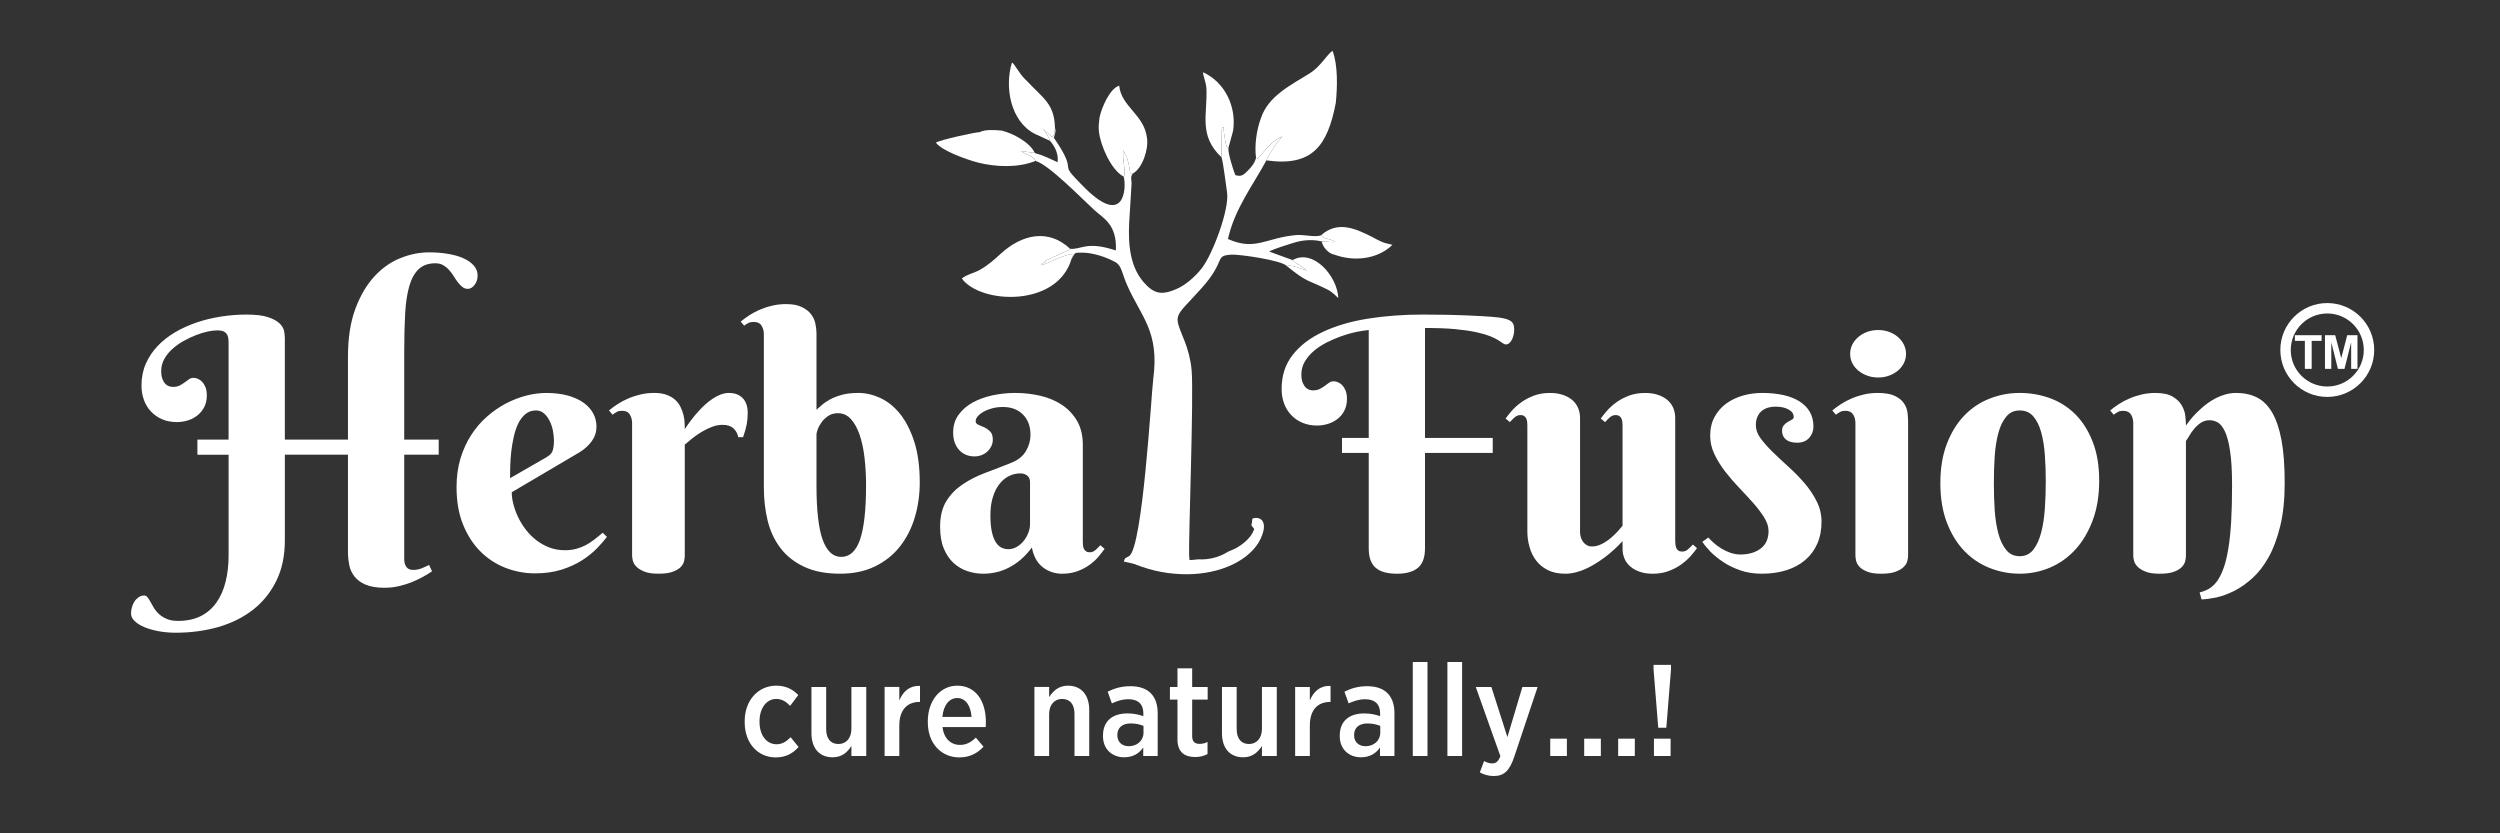
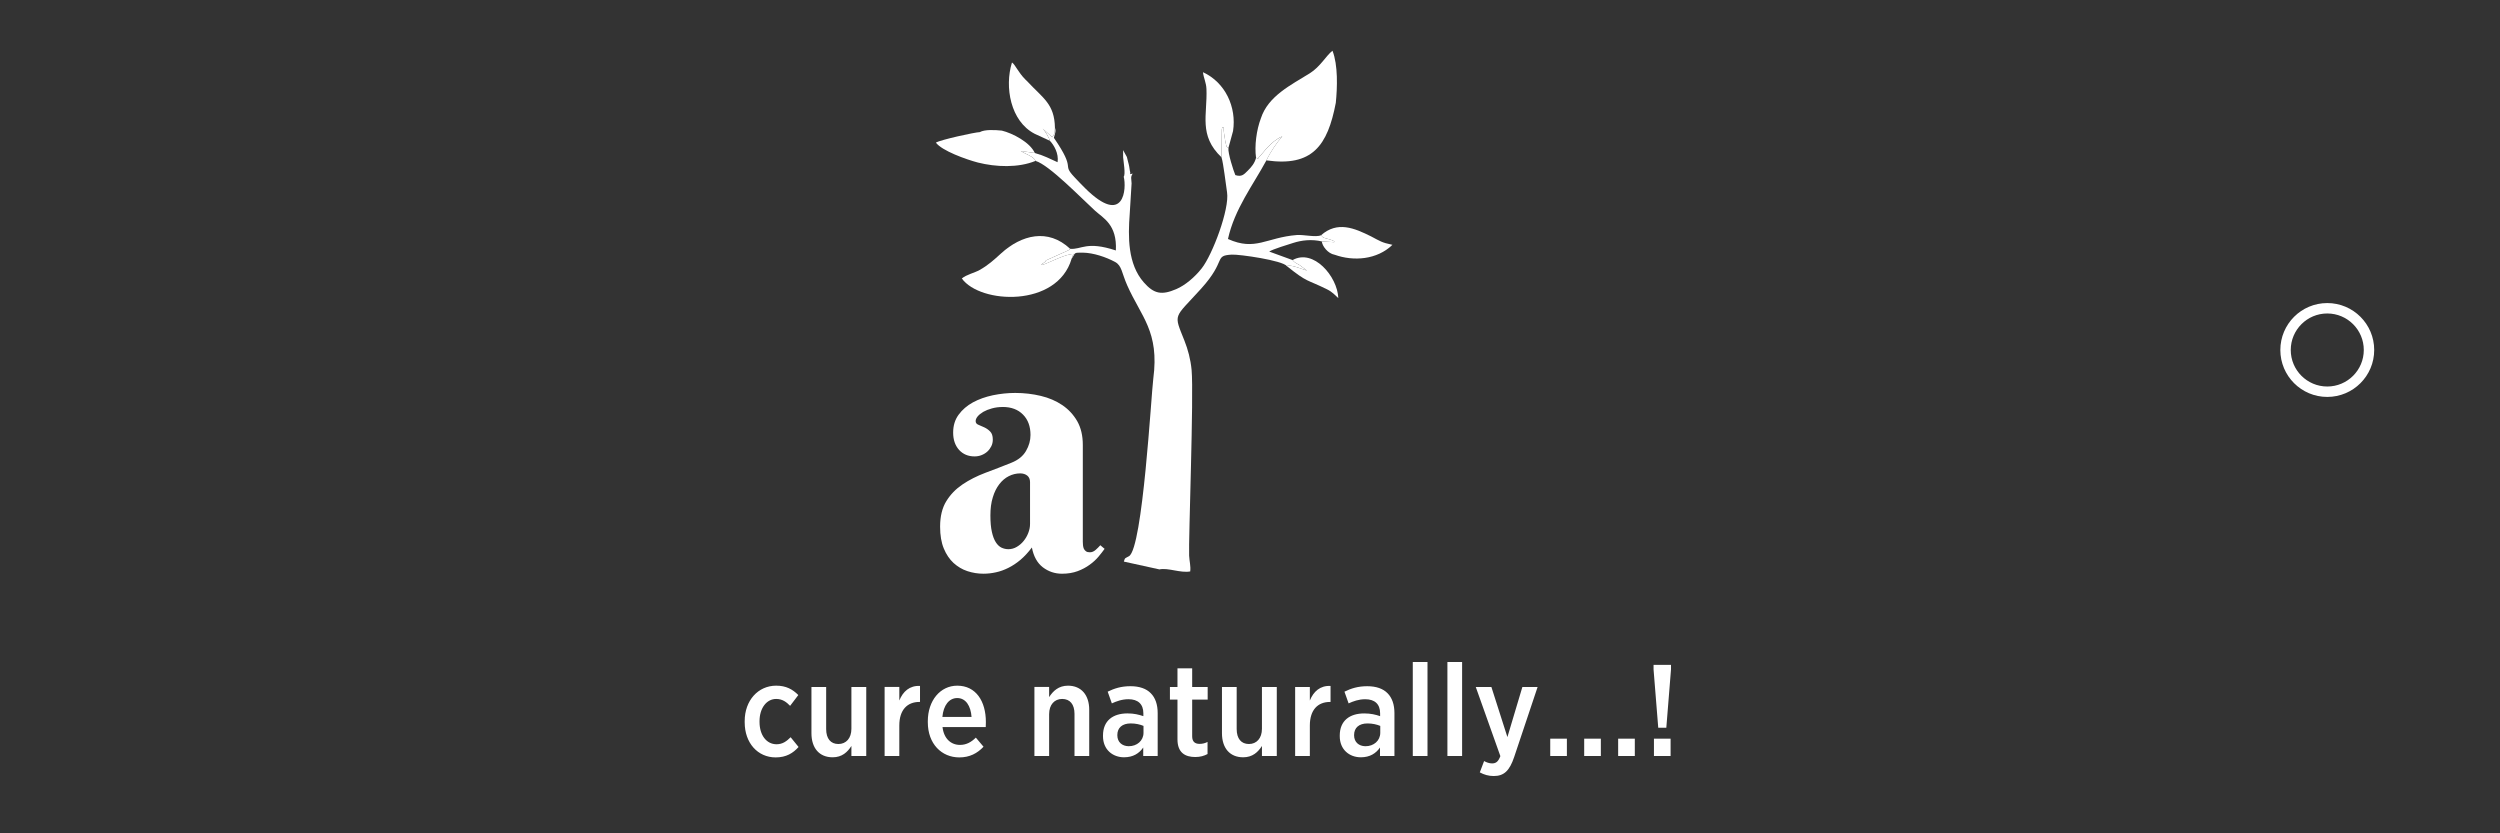
<svg xmlns="http://www.w3.org/2000/svg" width="192" height="64" viewBox="0 0 192 64" fill="none">
  <rect x="0" y="0" width="192" height="64" fill="#333333" stroke="none" />
  <path d="M59.571 58.169C60.381 58.169 60.911 57.839 61.33 57.368L60.721 56.619C60.411 56.929 60.101 57.159 59.641 57.159C58.871 57.159 58.331 56.469 58.331 55.439V55.389C58.331 54.389 58.871 53.679 59.611 53.679C60.091 53.679 60.401 53.919 60.681 54.209L61.311 53.379C60.871 52.939 60.371 52.659 59.611 52.659C58.221 52.659 57.192 53.799 57.192 55.379V55.479C57.192 57.059 58.192 58.169 59.572 58.169H59.571ZM67.937 58.059H69.067V55.719C69.067 54.509 69.687 53.909 70.607 53.909H70.657V52.679C69.857 52.639 69.347 53.109 69.068 53.799V52.759H67.938V58.059H67.937ZM73.676 58.169C74.466 58.169 75.055 57.859 75.535 57.349L74.945 56.649C74.595 56.989 74.225 57.209 73.726 57.209C73.036 57.209 72.486 56.729 72.386 55.839H75.705C75.715 55.679 75.715 55.519 75.715 55.449C75.715 53.859 74.955 52.66 73.516 52.66C72.216 52.66 71.256 53.8 71.256 55.389V55.469C71.256 57.129 72.316 58.169 73.676 58.169ZM72.375 55.059C72.456 54.159 72.896 53.61 73.516 53.61C74.176 53.61 74.555 54.22 74.615 55.059H72.375ZM79.443 58.059H80.573V54.849C80.573 54.119 80.983 53.679 81.573 53.679C82.173 53.679 82.522 54.089 82.522 54.829V58.059H83.652V54.509C83.652 53.38 83.043 52.66 82.022 52.66C81.302 52.66 80.873 53.07 80.573 53.539V52.759H79.443V58.059ZM86.331 58.159C87.02 58.159 87.49 57.859 87.8 57.409V58.059H88.91V54.769C88.91 54.109 88.73 53.589 88.38 53.24C88.04 52.889 87.51 52.7 86.82 52.7C86.11 52.7 85.58 52.87 85.07 53.12L85.39 54.02C85.74 53.86 86.16 53.7 86.669 53.7C87.39 53.7 87.81 54.07 87.81 54.78V55C87.45 54.88 87.089 54.79 86.59 54.79C85.47 54.79 84.71 55.35 84.71 56.49V56.54C84.71 57.57 85.45 58.16 86.33 58.16L86.331 58.159ZM86.671 57.309C86.181 57.3 85.811 56.999 85.811 56.469V56.449C85.811 55.889 86.191 55.559 86.841 55.559C87.221 55.559 87.561 55.639 87.821 55.749V56.279C87.821 56.88 87.321 57.319 86.671 57.309ZM91.799 58.139C92.179 58.139 92.479 58.05 92.739 57.91V56.98C92.549 57.08 92.349 57.13 92.129 57.13C91.769 57.13 91.559 56.96 91.559 56.55V53.73H92.749V52.76H91.559V51.33H90.43V52.76H89.85V53.73H90.43V56.78C90.43 57.81 91.02 58.139 91.8 58.139H91.799ZM95.477 58.16C96.197 58.16 96.617 57.76 96.917 57.29V58.06H98.057V52.761H96.917V55.97C96.917 56.7 96.507 57.14 95.917 57.14C95.327 57.14 94.977 56.73 94.977 55.99V52.761H93.847V56.31C93.847 57.45 94.447 58.16 95.477 58.16ZM99.466 58.059H100.596V55.72C100.596 54.51 101.215 53.91 102.136 53.91H102.186V52.68C101.385 52.64 100.876 53.11 100.596 53.8V52.76H99.467V58.059H99.466ZM108.502 58.059H109.632V50.84H108.502V58.059ZM111.161 58.059H112.29V50.84H111.161V58.059ZM115.769 56.61L114.539 52.761H113.339L115.228 58.07C115.068 58.499 114.888 58.63 114.588 58.63C114.379 58.63 114.158 58.55 113.979 58.449L113.649 59.319C113.979 59.499 114.328 59.599 114.718 59.599C115.498 59.599 115.928 59.209 116.288 58.139L118.088 52.761H116.918L115.768 56.61H115.769ZM63.949 58.16C64.669 58.16 65.089 57.76 65.388 57.29V58.06H66.528V52.761H65.388V55.97C65.388 56.7 64.979 57.14 64.388 57.14C63.798 57.14 63.449 56.73 63.449 55.99V52.761H62.319V56.31C62.319 57.45 62.919 58.16 63.949 58.16ZM104.514 58.16C105.204 58.16 105.674 57.859 105.984 57.41V58.059H107.093V54.77C107.093 54.11 106.913 53.59 106.563 53.24C106.223 52.89 105.693 52.701 105.003 52.701C104.293 52.701 103.763 52.87 103.254 53.121L103.573 54.02C103.923 53.86 104.343 53.701 104.853 53.701C105.573 53.701 105.993 54.071 105.993 54.78V55C105.633 54.88 105.273 54.791 104.773 54.791C103.653 54.791 102.893 55.351 102.893 56.491V56.541C102.893 57.571 103.633 58.16 104.513 58.16L104.514 58.16ZM104.854 57.31C104.364 57.3 103.994 57 103.994 56.47V56.45C103.994 55.89 104.374 55.56 105.024 55.56C105.404 55.56 105.744 55.64 106.004 55.75V56.28C106.004 56.88 105.504 57.32 104.854 57.31ZM119.058 58.06H120.337V56.73H119.058V58.06ZM121.666 58.06H122.945V56.73H121.666V58.06ZM124.274 58.06H125.554V56.73H124.274V58.06ZM127.353 55.89H127.973L128.333 51.411V51.062H126.993V51.411L127.353 55.89ZM127.023 58.06H128.302V56.73H127.023V58.06Z" fill="white" />
-   <path d="M114.641 34.786H109.439V42.124C109.439 42.802 109.263 43.292 108.909 43.599C108.549 43.908 108.009 44.062 107.281 44.062C106.544 44.062 106 43.908 105.645 43.599C105.294 43.292 105.119 42.803 105.119 42.124V34.786H103.065V33.631H105.119V25.346C104.84 25.372 104.517 25.422 104.153 25.494C103.789 25.57 103.416 25.678 103.033 25.813C102.651 25.948 102.278 26.11 101.905 26.294C101.537 26.479 101.208 26.694 100.921 26.937C100.628 27.184 100.394 27.459 100.215 27.76C100.035 28.066 99.945 28.39 99.945 28.744C99.945 29.023 99.981 29.248 100.057 29.415C100.129 29.581 100.214 29.707 100.313 29.792C100.407 29.873 100.506 29.927 100.609 29.95C100.708 29.972 100.781 29.981 100.825 29.981C101.046 29.981 101.225 29.945 101.365 29.868C101.509 29.792 101.635 29.715 101.747 29.63C101.864 29.549 101.971 29.468 102.071 29.396C102.175 29.319 102.287 29.284 102.421 29.284C102.525 29.284 102.637 29.306 102.754 29.356C102.876 29.405 102.983 29.482 103.087 29.585C103.186 29.693 103.271 29.828 103.343 29.999C103.411 30.174 103.446 30.381 103.446 30.628C103.446 30.979 103.379 31.285 103.244 31.54C103.109 31.802 102.934 32.013 102.718 32.179C102.502 32.345 102.255 32.471 101.981 32.557C101.702 32.638 101.428 32.682 101.153 32.682C100.735 32.682 100.353 32.61 100.015 32.462C99.678 32.318 99.391 32.12 99.153 31.864C98.914 31.608 98.735 31.311 98.613 30.974C98.491 30.637 98.429 30.268 98.429 29.877C98.429 28.848 98.712 27.976 99.278 27.257C99.845 26.533 100.618 25.944 101.603 25.485C102.587 25.022 103.734 24.685 105.042 24.474C106.351 24.267 107.749 24.159 109.241 24.159C109.848 24.159 110.482 24.168 111.139 24.177C111.799 24.191 112.42 24.213 113.004 24.24C113.589 24.267 114.101 24.294 114.55 24.33C115 24.366 115.315 24.406 115.499 24.452C115.674 24.492 115.814 24.541 115.922 24.596C116.025 24.65 116.106 24.707 116.155 24.78C116.21 24.848 116.245 24.928 116.264 25.023C116.281 25.113 116.29 25.221 116.29 25.346C116.29 25.45 116.277 25.566 116.25 25.692C116.223 25.822 116.182 25.939 116.133 26.052C116.079 26.16 116.012 26.255 115.935 26.335C115.854 26.412 115.76 26.453 115.643 26.453C115.575 26.453 115.495 26.421 115.414 26.358C115.329 26.299 115.211 26.219 115.059 26.124C114.906 26.025 114.699 25.926 114.438 25.818C114.178 25.715 113.832 25.611 113.4 25.517C112.964 25.419 112.425 25.342 111.777 25.279C111.134 25.217 110.352 25.189 109.44 25.189V33.633H114.642V34.788L114.641 34.786ZM128.658 41.557C128.658 41.637 128.663 41.723 128.672 41.813C128.681 41.908 128.703 41.993 128.734 42.078C128.771 42.163 128.825 42.231 128.892 42.281C128.964 42.335 129.067 42.361 129.197 42.361C129.363 42.361 129.512 42.303 129.643 42.182C129.778 42.065 129.899 41.943 130.016 41.822L130.33 42.096C130.2 42.28 130.034 42.487 129.836 42.712C129.638 42.932 129.4 43.148 129.117 43.35C128.838 43.553 128.518 43.719 128.154 43.854C127.794 43.994 127.39 44.062 126.932 44.062C126.545 44.062 126.207 44.012 125.924 43.908C125.636 43.809 125.398 43.67 125.2 43.5C125.002 43.329 124.854 43.127 124.76 42.897C124.661 42.663 124.612 42.416 124.612 42.151V41.558C124.175 42.035 123.712 42.449 123.231 42.813C123.02 42.969 122.795 43.123 122.557 43.271C122.324 43.419 122.076 43.554 121.82 43.671C121.568 43.792 121.303 43.886 121.028 43.954C120.758 44.026 120.485 44.062 120.215 44.062C119.689 44.062 119.239 43.968 118.866 43.779C118.493 43.59 118.192 43.343 117.962 43.033C117.733 42.727 117.567 42.381 117.464 41.994C117.355 41.607 117.301 41.221 117.301 40.834V32.684C117.301 32.603 117.297 32.517 117.288 32.423C117.283 32.333 117.261 32.243 117.225 32.162C117.189 32.077 117.135 32.009 117.068 31.96C116.996 31.906 116.897 31.879 116.762 31.879C116.605 31.879 116.457 31.938 116.322 32.054C116.187 32.175 116.066 32.297 115.962 32.418L115.629 32.144C115.764 31.955 115.926 31.753 116.124 31.528C116.322 31.303 116.56 31.092 116.844 30.889C117.122 30.687 117.446 30.521 117.81 30.381C118.174 30.247 118.584 30.179 119.028 30.179C119.415 30.179 119.752 30.228 120.045 30.332C120.332 30.431 120.575 30.566 120.768 30.737C120.961 30.912 121.105 31.11 121.204 31.344C121.299 31.578 121.348 31.825 121.348 32.09V40.888C121.348 41.009 121.366 41.135 121.407 41.261C121.447 41.391 121.501 41.504 121.577 41.612C121.654 41.715 121.749 41.801 121.861 41.868C121.973 41.936 122.113 41.968 122.27 41.968C122.526 41.968 122.777 41.9 123.033 41.77C123.285 41.639 123.519 41.482 123.73 41.302C123.942 41.122 124.121 40.942 124.279 40.767C124.432 40.592 124.544 40.461 124.612 40.376V32.684C124.612 32.603 124.607 32.517 124.598 32.423C124.593 32.333 124.571 32.243 124.535 32.162C124.499 32.077 124.445 32.009 124.377 31.96C124.305 31.906 124.207 31.879 124.072 31.879C123.914 31.879 123.766 31.938 123.631 32.054C123.496 32.175 123.375 32.297 123.272 32.418L122.939 32.144C123.074 31.955 123.235 31.753 123.433 31.528C123.631 31.303 123.869 31.092 124.153 30.889C124.431 30.687 124.755 30.521 125.119 30.381C125.483 30.247 125.892 30.179 126.337 30.179C126.724 30.179 127.06 30.228 127.353 30.332C127.641 30.431 127.883 30.566 128.077 30.737C128.27 30.912 128.414 31.11 128.513 31.344C128.607 31.578 128.656 31.825 128.656 32.09V41.558L128.658 41.557ZM136.351 31.23C136.148 31.23 135.955 31.256 135.775 31.311C135.595 31.365 135.438 31.45 135.294 31.567C135.155 31.684 135.047 31.837 134.966 32.017C134.885 32.197 134.849 32.408 134.849 32.655C134.849 32.997 134.97 33.338 135.222 33.675C135.474 34.013 135.784 34.364 136.157 34.728C136.53 35.092 136.934 35.469 137.37 35.861C137.802 36.252 138.206 36.665 138.579 37.097C138.953 37.533 139.268 37.996 139.514 38.49C139.766 38.981 139.892 39.506 139.892 40.068C139.892 40.702 139.784 41.264 139.568 41.754C139.353 42.249 139.047 42.662 138.647 43.004C138.247 43.35 137.766 43.611 137.199 43.791C136.633 43.97 136.003 44.061 135.306 44.061C134.699 44.061 134.151 43.975 133.661 43.804C133.171 43.633 132.73 43.422 132.353 43.17C131.971 42.918 131.642 42.653 131.368 42.374C131.099 42.091 130.887 41.839 130.739 41.61L131.197 41.282C131.314 41.412 131.457 41.556 131.633 41.709C131.808 41.862 132.002 42.006 132.218 42.136C132.434 42.266 132.663 42.374 132.911 42.46C133.158 42.54 133.405 42.585 133.662 42.585C134.296 42.585 134.812 42.432 135.217 42.132C135.622 41.825 135.824 41.376 135.824 40.779C135.824 40.446 135.712 40.1 135.491 39.745C135.27 39.39 134.996 39.025 134.664 38.647C134.326 38.27 133.967 37.878 133.58 37.474C133.193 37.069 132.834 36.652 132.501 36.225C132.168 35.793 131.89 35.348 131.674 34.894C131.454 34.435 131.342 33.963 131.342 33.468C131.342 32.916 131.454 32.434 131.679 32.021C131.904 31.608 132.2 31.266 132.573 30.996C132.947 30.722 133.374 30.52 133.854 30.38C134.331 30.245 134.826 30.178 135.334 30.178C135.923 30.178 136.458 30.232 136.943 30.335C137.424 30.443 137.838 30.6 138.184 30.816C138.531 31.032 138.8 31.301 138.989 31.626C139.178 31.949 139.272 32.327 139.272 32.759C139.272 33.091 139.164 33.383 138.944 33.631C138.724 33.874 138.418 34 138.022 34C137.644 34 137.357 33.919 137.159 33.752C136.961 33.59 136.862 33.37 136.862 33.087C136.862 32.903 136.907 32.759 137.002 32.655C137.092 32.547 137.195 32.462 137.312 32.399C137.424 32.331 137.528 32.273 137.618 32.228C137.712 32.178 137.757 32.115 137.757 32.035C137.757 31.787 137.627 31.594 137.362 31.45C137.101 31.301 136.76 31.23 136.35 31.23H136.351ZM146.543 42.663C146.543 42.779 146.52 42.915 146.484 43.081C146.444 43.243 146.349 43.396 146.205 43.54C146.061 43.684 145.854 43.81 145.58 43.908C145.306 44.012 144.938 44.062 144.474 44.062C144.007 44.062 143.643 44.007 143.381 43.895C143.116 43.787 142.919 43.657 142.788 43.508C142.658 43.36 142.573 43.203 142.545 43.045C142.514 42.888 142.496 42.762 142.496 42.663V32.498C142.496 32.242 142.437 32.022 142.321 31.833C142.199 31.643 142.001 31.549 141.723 31.549C141.57 31.549 141.444 31.572 141.341 31.626C141.233 31.68 141.121 31.756 140.994 31.85L140.72 31.522C140.923 31.356 141.147 31.189 141.399 31.028C141.646 30.866 141.92 30.722 142.208 30.601C142.496 30.475 142.81 30.376 143.143 30.296C143.476 30.219 143.826 30.178 144.195 30.178C144.766 30.178 145.211 30.255 145.526 30.407C145.845 30.561 146.074 30.749 146.223 30.974C146.376 31.199 146.466 31.437 146.497 31.693C146.524 31.945 146.542 32.169 146.542 32.363V42.663L146.543 42.663ZM142.092 27.175C142.092 26.928 142.146 26.694 142.253 26.47C142.366 26.245 142.518 26.052 142.716 25.885C142.914 25.719 143.139 25.584 143.399 25.489C143.66 25.395 143.943 25.346 144.249 25.346C144.545 25.346 144.824 25.395 145.085 25.489C145.345 25.584 145.571 25.719 145.764 25.885C145.957 26.052 146.11 26.245 146.218 26.47C146.326 26.694 146.384 26.928 146.384 27.175C146.384 27.431 146.326 27.666 146.218 27.886C146.11 28.106 145.957 28.295 145.764 28.461C145.571 28.622 145.346 28.753 145.085 28.847C144.824 28.946 144.545 28.991 144.249 28.991C143.943 28.991 143.66 28.946 143.399 28.847C143.138 28.753 142.913 28.622 142.716 28.461C142.518 28.295 142.365 28.105 142.253 27.886C142.145 27.665 142.092 27.431 142.092 27.175ZM149.02 37.106C149.02 35.956 149.186 34.948 149.519 34.085C149.852 33.218 150.296 32.498 150.854 31.918C151.412 31.339 152.06 30.902 152.801 30.614C153.538 30.322 154.307 30.178 155.116 30.178C155.925 30.178 156.698 30.313 157.435 30.578C158.173 30.848 158.82 31.257 159.378 31.81C159.935 32.363 160.38 33.064 160.713 33.914C161.05 34.759 161.217 35.762 161.217 36.921C161.217 38.072 161.05 39.088 160.713 39.978C160.38 40.864 159.936 41.61 159.378 42.217C158.82 42.819 158.172 43.282 157.435 43.593C156.698 43.903 155.925 44.06 155.116 44.06C154.307 44.06 153.538 43.912 152.801 43.619C152.059 43.323 151.411 42.887 150.854 42.307C150.297 41.727 149.852 41.003 149.519 40.135C149.186 39.263 149.02 38.257 149.02 37.105V37.106ZM157.116 36.976C157.116 36.27 157.093 35.596 157.044 34.939C156.999 34.288 156.905 33.703 156.761 33.195C156.621 32.687 156.419 32.278 156.158 31.977C155.893 31.671 155.547 31.523 155.115 31.523C154.684 31.523 154.338 31.68 154.077 32.004C153.812 32.323 153.609 32.746 153.47 33.267C153.331 33.789 153.236 34.386 153.191 35.052C153.15 35.717 153.128 36.405 153.128 37.106C153.128 37.807 153.15 38.496 153.191 39.165C153.236 39.84 153.331 40.437 153.47 40.963C153.609 41.494 153.812 41.917 154.077 42.236C154.338 42.555 154.684 42.717 155.115 42.717C155.547 42.717 155.893 42.551 156.158 42.218C156.419 41.881 156.621 41.445 156.761 40.901C156.905 40.357 156.999 39.741 157.044 39.058C157.093 38.369 157.116 37.677 157.116 36.976ZM171.422 37.291C171.422 36.185 171.373 35.299 171.269 34.638C171.17 33.973 171.035 33.47 170.869 33.123C170.702 32.777 170.518 32.548 170.316 32.436C170.114 32.328 169.907 32.274 169.696 32.274C169.44 32.274 169.215 32.341 169.017 32.476C168.819 32.611 168.649 32.768 168.504 32.944C168.36 33.119 168.235 33.294 168.136 33.47C168.032 33.645 167.947 33.78 167.88 33.865V42.663C167.88 42.78 167.862 42.916 167.826 43.081C167.79 43.244 167.704 43.397 167.569 43.541C167.435 43.684 167.232 43.811 166.962 43.909C166.697 44.013 166.329 44.062 165.866 44.062C165.398 44.062 165.034 44.008 164.764 43.895C164.495 43.787 164.292 43.657 164.153 43.509C164.009 43.36 163.924 43.203 163.888 43.046C163.852 42.888 163.834 42.763 163.834 42.663V32.499C163.834 32.242 163.775 32.022 163.659 31.833C163.537 31.644 163.34 31.55 163.061 31.55C162.908 31.55 162.782 31.572 162.679 31.626C162.571 31.68 162.459 31.757 162.333 31.851L162.059 31.523C162.261 31.357 162.486 31.19 162.737 31.029C162.985 30.866 163.259 30.723 163.547 30.602C163.834 30.476 164.149 30.377 164.482 30.296C164.814 30.22 165.165 30.179 165.534 30.179C166.105 30.179 166.55 30.273 166.865 30.462C167.184 30.651 167.413 30.876 167.561 31.141C167.714 31.402 167.804 31.676 167.836 31.964C167.862 32.247 167.881 32.49 167.881 32.683C168.204 32.216 168.573 31.798 168.986 31.428C169.153 31.271 169.342 31.118 169.544 30.969C169.751 30.821 169.971 30.686 170.205 30.565C170.439 30.448 170.682 30.354 170.942 30.282C171.203 30.214 171.468 30.178 171.738 30.178C172.336 30.178 172.866 30.291 173.325 30.52C173.788 30.749 174.174 31.131 174.493 31.667C174.808 32.202 175.051 32.912 175.217 33.793C175.383 34.674 175.464 35.771 175.464 37.08C175.464 38.352 175.352 39.458 175.122 40.398C174.893 41.337 174.596 42.137 174.228 42.798C173.859 43.455 173.441 43.994 172.978 44.408C172.511 44.826 172.043 45.154 171.567 45.392C171.094 45.626 170.64 45.792 170.204 45.887C169.768 45.977 169.395 46.027 169.076 46.036L168.932 45.496C169.197 45.433 169.44 45.339 169.665 45.208C169.889 45.073 170.092 44.88 170.276 44.628C170.46 44.371 170.622 44.048 170.762 43.657C170.906 43.27 171.027 42.78 171.126 42.191C171.225 41.602 171.302 40.906 171.351 40.105C171.396 39.3 171.423 38.361 171.423 37.291L171.422 37.291Z" fill="white" />
  <path d="M79.107 37.026C79.107 36.81 79.034 36.639 78.895 36.527C78.751 36.415 78.571 36.356 78.355 36.356C78.045 36.356 77.753 36.428 77.479 36.567C77.2 36.706 76.957 36.913 76.746 37.188C76.535 37.457 76.369 37.794 76.248 38.194C76.121 38.595 76.063 39.058 76.063 39.584C76.063 40.092 76.099 40.514 76.176 40.847C76.248 41.18 76.351 41.445 76.477 41.643C76.602 41.841 76.751 41.98 76.918 42.061C77.084 42.138 77.259 42.178 77.444 42.178C77.673 42.178 77.888 42.119 78.091 41.998C78.293 41.881 78.469 41.728 78.617 41.544C78.766 41.359 78.887 41.153 78.972 40.928C79.062 40.699 79.107 40.469 79.107 40.239V37.025V37.026ZM77.011 31.257C76.71 31.257 76.436 31.294 76.18 31.365C75.928 31.433 75.708 31.522 75.523 31.626C75.339 31.733 75.195 31.85 75.087 31.976C74.984 32.102 74.93 32.224 74.93 32.336C74.93 32.471 74.997 32.565 75.132 32.619C75.272 32.678 75.42 32.745 75.586 32.817C75.753 32.894 75.905 32.997 76.04 33.136C76.18 33.271 76.247 33.478 76.247 33.761C76.247 33.946 76.211 34.112 76.134 34.269C76.058 34.422 75.959 34.557 75.834 34.674C75.703 34.795 75.555 34.885 75.383 34.953C75.213 35.021 75.033 35.052 74.848 35.052C74.358 35.052 73.963 34.886 73.657 34.553C73.355 34.216 73.202 33.776 73.202 33.222C73.202 32.687 73.342 32.229 73.625 31.846C73.903 31.464 74.272 31.15 74.722 30.902C75.177 30.656 75.688 30.475 76.259 30.354C76.83 30.237 77.401 30.178 77.972 30.178C78.655 30.178 79.308 30.255 79.932 30.404C80.557 30.552 81.106 30.79 81.587 31.114C82.063 31.438 82.446 31.851 82.733 32.35C83.017 32.854 83.16 33.456 83.16 34.171V41.611C83.16 41.692 83.164 41.777 83.174 41.876C83.183 41.971 83.205 42.061 83.237 42.138C83.273 42.218 83.327 42.281 83.399 42.335C83.466 42.389 83.569 42.416 83.7 42.416C83.857 42.416 84.006 42.354 84.141 42.236C84.275 42.119 84.396 41.998 84.504 41.873L84.833 42.151C84.702 42.335 84.546 42.537 84.361 42.757C84.172 42.978 83.951 43.184 83.686 43.373C83.421 43.567 83.115 43.733 82.764 43.864C82.413 43.994 82.013 44.062 81.564 44.062C81.011 44.062 80.521 43.895 80.089 43.567C79.662 43.239 79.379 42.731 79.249 42.047C78.965 42.425 78.673 42.74 78.372 42.996C78.071 43.248 77.761 43.454 77.442 43.612C77.127 43.769 76.808 43.886 76.489 43.953C76.169 44.025 75.846 44.061 75.522 44.061C75.1 44.061 74.691 43.993 74.295 43.863C73.899 43.733 73.549 43.521 73.234 43.238C72.924 42.95 72.672 42.582 72.483 42.123C72.295 41.669 72.2 41.111 72.2 40.45C72.2 39.65 72.362 38.998 72.677 38.49C72.991 37.977 73.409 37.55 73.922 37.204C74.435 36.858 75.02 36.561 75.671 36.314C76.328 36.071 76.998 35.81 77.681 35.536C78.189 35.333 78.562 35.037 78.795 34.637C79.029 34.237 79.142 33.827 79.142 33.405C79.142 32.753 78.953 32.231 78.571 31.845C78.189 31.453 77.667 31.255 77.011 31.255L77.011 31.257Z" fill="white" />
  <path fill-rule="evenodd" clip-rule="evenodd" d="M97.259 12.318C96.236 14.212 94.814 16.05 94.308 18.355C96.426 19.304 97.233 18.239 99.595 18.05C100.125 18.008 101.062 18.245 101.456 18.067C101.617 18.29 101.702 18.265 102.062 18.37C102.629 18.534 102.452 18.596 102.454 18.599L101.517 18.542C100.734 18.357 99.968 18.447 99.311 18.659C98.953 18.775 97.766 19.13 97.475 19.32L99.272 19.975C99.422 20.167 99.556 20.22 99.817 20.363L100.382 20.783C100.125 20.717 99.049 20.26 98.834 20.441C98.511 20 95.169 19.522 94.602 19.555C93.197 19.635 94.231 19.975 92.246 22.171C90.128 24.514 90.118 24.027 90.967 26.168C91.232 26.838 91.438 27.59 91.516 28.423C91.692 30.338 91.27 41.549 91.325 42.669C91.346 43.099 91.462 43.503 91.408 43.886C90.652 44.023 89.714 43.587 89.044 43.73L86.312 43.13C86.404 42.803 86.402 42.896 86.708 42.714C87.764 42.087 88.419 30.24 88.573 29.082C89.051 25.449 87.645 24.346 86.566 21.906C86.144 20.953 86.162 20.401 85.639 20.119C84.931 19.738 83.972 19.417 83.171 19.404C82.392 19.391 82.621 19.421 82.299 19.878L82.44 19.503C81.791 19.52 80.669 20.139 80.077 20.341L79.96 20.309C80.034 20.268 80.082 20.252 80.172 20.179C80.351 20.034 80.252 20.124 80.335 19.998L81.967 19.262C82.203 19.142 82.052 19.239 82.187 19.108C83.066 19.186 83.424 18.485 85.698 19.235C85.803 17.246 84.722 16.749 84.101 16.184C83.106 15.281 80.576 12.658 79.53 12.358C79.406 12.015 78.694 11.812 78.401 11.595L79.477 11.752C80.242 11.969 80.592 12.182 81.221 12.458C81.329 11.788 80.931 11.119 80.628 10.81C80.59 10.6 80.251 10.042 80.081 9.881L80.814 10.535C81.062 10.173 80.981 10.233 81.021 9.821C81.122 10.075 81.015 10.278 80.938 10.584C82.725 13.18 81.474 12.5 82.526 13.615C82.815 13.921 83.016 14.135 83.328 14.444C86.361 17.453 86.53 14.432 86.301 13.568C86.455 13.397 86.283 12.392 86.257 12.094L86.254 11.528L86.545 12.058C86.594 12.319 86.673 12.509 86.723 12.791C86.73 12.829 86.773 13.125 86.776 13.131C86.881 13.405 86.639 13.403 86.995 13.333C86.805 13.596 86.894 13.717 86.906 14.089L86.762 16.432C86.632 18.174 86.601 20.275 87.844 21.687C88.627 22.577 89.216 22.683 90.332 22.206C91.015 21.914 91.743 21.304 92.291 20.609C93.123 19.553 94.441 16.047 94.237 14.767C94.127 14.07 93.97 12.609 93.814 12.086L93.837 9.955C93.902 9.607 93.83 9.845 93.981 9.783C93.966 10.086 94.02 10.311 94.069 10.628C94.093 10.778 94.1 10.883 94.143 11.026C94.261 11.417 94.102 11.15 94.343 11.369C94.291 11.738 94.733 13.127 94.874 13.448C95.358 13.599 95.522 13.416 95.833 13.104C96.115 12.822 96.359 12.536 96.465 12.116C96.721 12.216 96.51 12.245 96.764 11.996C97.002 11.763 97.598 10.846 98.483 10.472C98.093 10.903 97.56 11.681 97.261 12.319L97.259 12.318Z" fill="white" />
  <path fill-rule="evenodd" clip-rule="evenodd" d="M97.259 12.317C97.558 11.679 98.091 10.901 98.481 10.47C97.596 10.844 97 11.761 96.762 11.994C96.508 12.242 96.719 12.214 96.463 12.114C96.337 11.2 96.497 9.979 96.838 9.081C97.395 7.372 99.153 6.526 100.586 5.632C101.413 5.117 101.841 4.273 102.335 3.897C102.767 4.997 102.707 6.74 102.59 7.895C101.959 11.2 100.783 12.818 97.259 12.317V12.317Z" fill="white" />
  <path fill-rule="evenodd" clip-rule="evenodd" d="M73.868 21.387C74.239 21.079 74.821 20.968 75.237 20.734C75.9 20.362 76.35 19.947 76.883 19.461C78.448 18.037 80.489 17.511 82.184 19.107C82.049 19.239 82.201 19.142 81.964 19.262L80.332 19.997C80.25 20.124 80.349 20.033 80.169 20.178C80.079 20.251 80.032 20.268 79.957 20.308L80.075 20.34C80.666 20.138 81.788 19.519 82.437 19.503L82.297 19.878C81.193 23.635 75.282 23.351 73.868 21.387Z" fill="white" />
-   <path fill-rule="evenodd" clip-rule="evenodd" d="M86.543 12.058L86.253 11.526L86.255 12.092C86.281 12.392 86.453 13.396 86.299 13.567C85.313 13.044 84.511 11.145 84.397 10.104C84.353 9.704 84.393 9.471 84.443 9.036C84.58 8.334 85.207 6.806 85.956 6.58C86.104 8.192 87.895 8.817 88.089 10.606C88.223 11.432 87.746 12.929 86.993 13.332C86.637 13.402 86.879 13.404 86.774 13.13C86.772 13.124 86.729 12.829 86.722 12.79C86.671 12.508 86.593 12.317 86.543 12.058Z" fill="white" />
  <path fill-rule="evenodd" clip-rule="evenodd" d="M75.098 12.482C74.2 12.247 72.335 11.578 71.876 10.954C72.224 10.735 74.885 10.154 75.247 10.147C75.628 9.931 76.433 9.979 76.942 10.031C77.772 10.232 79.112 10.932 79.474 11.752L78.399 11.594C78.692 11.812 79.404 12.014 79.528 12.358C78.193 12.903 76.487 12.832 75.098 12.482V12.482Z" fill="white" />
  <path fill-rule="evenodd" clip-rule="evenodd" d="M79.455 10.27C77.609 9.314 77.133 6.68 77.72 4.798C77.987 4.977 78.168 5.525 78.757 6.115C78.822 6.181 78.883 6.233 78.941 6.296C80.093 7.538 80.992 7.978 81.019 9.82C80.979 10.231 81.061 10.173 80.813 10.535L80.079 9.88C80.249 10.042 80.589 10.599 80.626 10.81L79.455 10.271V10.27Z" fill="white" />
  <path fill-rule="evenodd" clip-rule="evenodd" d="M93.979 9.781C93.828 9.843 93.901 9.605 93.835 9.953L93.813 12.084C92.035 10.396 92.735 8.824 92.656 6.838C92.635 6.333 92.442 6.007 92.387 5.544C94.103 6.332 94.981 8.228 94.698 10.064L94.342 11.366C94.1 11.147 94.259 11.414 94.141 11.023C94.099 10.88 94.091 10.775 94.068 10.625C94.018 10.309 93.965 10.084 93.979 9.781H93.979Z" fill="white" />
  <path fill-rule="evenodd" clip-rule="evenodd" d="M98.833 20.44C99.049 20.259 100.124 20.716 100.381 20.783L99.816 20.362C99.556 20.22 99.422 20.166 99.272 19.974C100.866 19.073 102.716 21.223 102.782 22.894C102.521 22.659 102.332 22.427 101.918 22.221C100.329 21.433 100.449 21.738 98.833 20.439V20.44Z" fill="white" />
  <path fill-rule="evenodd" clip-rule="evenodd" d="M102.508 19.567C101.975 19.477 101.542 18.888 101.517 18.542L102.454 18.599C102.452 18.596 102.629 18.535 102.062 18.37C101.702 18.265 101.617 18.29 101.456 18.066C102.713 16.962 104.005 17.512 105.303 18.157C105.991 18.519 106.114 18.631 106.939 18.802C105.761 19.95 103.95 20.085 102.508 19.566V19.567Z" fill="white" />
-   <path d="M87.643 43.511C88.325 43.75 89.009 43.917 89.692 44.006C90.374 44.097 91.034 44.123 91.674 44.086C92.313 44.048 92.92 43.95 93.493 43.791C94.066 43.631 94.584 43.42 95.043 43.158C95.503 42.897 95.899 42.588 96.229 42.234C96.56 41.878 96.798 41.485 96.948 41.055C97.064 40.726 97.1 40.454 97.051 40.237C97.002 40.019 96.887 39.877 96.7 39.812C96.629 39.787 96.556 39.775 96.482 39.774C96.407 39.771 96.335 39.781 96.271 39.8C96.24 39.81 96.21 39.821 96.182 39.836C96.168 40.006 96.144 40.176 96.107 40.346L96.215 40.485C96.281 40.566 96.337 40.656 96.382 40.756C96.426 40.855 96.35 40.552 96.305 40.681C96.246 40.849 96.154 41.015 96.032 41.178C95.91 41.34 95.761 41.495 95.59 41.641C95.418 41.788 95.219 41.927 95 42.056C94.781 42.186 94.608 42.24 94.353 42.352L94.264 42.402C93.606 42.802 92.832 43.002 92.042 42.956L91.966 42.964C91.4 43.025 90.937 43.053 90.346 43.004C89.754 42.956 89.245 43.248 88.671 43.047C88.467 42.975 88.295 42.903 88.159 42.825C88.023 42.748 87.909 42.675 87.818 42.604C87.727 42.534 87.648 42.474 87.585 42.422C87.522 42.37 87.463 42.337 87.406 42.316C87.35 42.296 87.296 42.301 87.241 42.333C87.186 42.363 87.135 42.408 87.091 42.463C87.048 42.518 87.008 42.578 86.975 42.639C86.943 42.701 86.92 42.755 86.904 42.798C86.869 42.899 86.863 42.983 86.884 43.053C86.907 43.121 86.951 43.181 87.018 43.235C87.087 43.287 87.173 43.334 87.281 43.377C87.387 43.417 87.508 43.462 87.642 43.509L87.643 43.511Z" fill="white" />
-   <path d="M15.159 33.761H17.555V26.267C17.555 26.074 17.533 25.921 17.492 25.804C17.447 25.691 17.385 25.602 17.308 25.535C17.227 25.472 17.133 25.426 17.025 25.404C16.913 25.381 16.791 25.373 16.661 25.373C16.467 25.373 16.229 25.4 15.941 25.463C15.658 25.526 15.357 25.616 15.042 25.741C14.723 25.863 14.408 26.016 14.084 26.195C13.765 26.375 13.482 26.578 13.23 26.807C12.978 27.036 12.776 27.287 12.619 27.57C12.461 27.849 12.38 28.155 12.38 28.479C12.38 28.762 12.416 28.982 12.493 29.149C12.565 29.32 12.65 29.441 12.749 29.526C12.843 29.607 12.942 29.661 13.046 29.684C13.145 29.706 13.217 29.715 13.261 29.715C13.481 29.715 13.661 29.68 13.801 29.607C13.945 29.531 14.071 29.45 14.183 29.369C14.3 29.284 14.408 29.207 14.508 29.131C14.611 29.054 14.723 29.019 14.858 29.019C14.961 29.019 15.073 29.041 15.191 29.09C15.312 29.14 15.42 29.216 15.523 29.324C15.622 29.427 15.708 29.567 15.78 29.738C15.848 29.908 15.883 30.115 15.883 30.362C15.883 30.713 15.816 31.014 15.681 31.27C15.546 31.527 15.371 31.738 15.155 31.908C14.939 32.08 14.692 32.21 14.418 32.291C14.139 32.376 13.865 32.416 13.59 32.416C13.172 32.416 12.79 32.344 12.453 32.201C12.115 32.052 11.828 31.854 11.59 31.598C11.352 31.346 11.172 31.046 11.05 30.704C10.928 30.362 10.866 29.998 10.866 29.612C10.866 29.005 10.974 28.451 11.194 27.944C11.415 27.44 11.716 26.986 12.098 26.582C12.48 26.177 12.925 25.827 13.442 25.521C13.955 25.219 14.512 24.968 15.106 24.765C15.704 24.563 16.329 24.41 16.976 24.312C17.628 24.208 18.275 24.159 18.927 24.159C19.647 24.159 20.208 24.226 20.608 24.366C21.004 24.5 21.301 24.663 21.489 24.856C21.678 25.049 21.791 25.252 21.827 25.463C21.859 25.674 21.876 25.85 21.876 25.989V33.762H26.723V27.427C26.723 25.975 26.911 24.743 27.289 23.723C27.667 22.707 28.157 21.875 28.755 21.228C29.348 20.585 30.018 20.113 30.756 19.821C31.493 19.524 32.226 19.381 32.954 19.381C33.453 19.381 33.929 19.416 34.384 19.493C34.837 19.565 35.229 19.677 35.571 19.826C35.908 19.974 36.178 20.163 36.38 20.387C36.583 20.612 36.681 20.872 36.681 21.169C36.681 21.3 36.663 21.426 36.623 21.547C36.583 21.664 36.529 21.772 36.457 21.866C36.389 21.965 36.308 22.041 36.214 22.1C36.124 22.154 36.03 22.185 35.931 22.185C35.773 22.185 35.634 22.136 35.508 22.037C35.387 21.942 35.27 21.82 35.162 21.677C35.05 21.533 34.942 21.371 34.839 21.2C34.735 21.029 34.614 20.872 34.483 20.728C34.353 20.584 34.2 20.463 34.034 20.364C33.868 20.27 33.67 20.22 33.445 20.22C32.906 20.22 32.483 20.369 32.164 20.661C31.849 20.958 31.606 21.385 31.44 21.951C31.273 22.518 31.166 23.224 31.116 24.069C31.071 24.909 31.044 25.876 31.044 26.964V33.761H33.692V34.921H31.044V42.928C31.044 43.184 31.098 43.387 31.21 43.54C31.317 43.693 31.489 43.769 31.718 43.769C31.961 43.769 32.19 43.729 32.402 43.639C32.613 43.554 32.797 43.468 32.955 43.387L33.18 43.877C32.986 44.007 32.762 44.147 32.501 44.291C32.24 44.435 31.957 44.574 31.646 44.7C31.331 44.825 30.998 44.933 30.644 45.014C30.288 45.099 29.915 45.14 29.529 45.14C28.936 45.14 28.45 45.059 28.081 44.901C27.713 44.745 27.43 44.538 27.227 44.277C27.025 44.02 26.89 43.729 26.822 43.4C26.76 43.076 26.723 42.748 26.723 42.415V34.921H21.877V41.48C21.877 42.672 21.661 43.715 21.225 44.601C20.794 45.486 20.196 46.228 19.44 46.822C18.685 47.411 17.795 47.856 16.775 48.153C15.749 48.445 14.657 48.593 13.489 48.593C13.039 48.593 12.612 48.553 12.198 48.481C11.785 48.404 11.421 48.301 11.105 48.171C10.786 48.041 10.534 47.883 10.346 47.703C10.157 47.523 10.063 47.326 10.063 47.118C10.063 46.957 10.086 46.799 10.131 46.638C10.176 46.472 10.239 46.328 10.329 46.193C10.414 46.062 10.522 45.954 10.652 45.864C10.778 45.779 10.922 45.734 11.079 45.734C11.173 45.734 11.259 45.784 11.335 45.878C11.412 45.977 11.488 46.094 11.565 46.242C11.645 46.386 11.735 46.544 11.835 46.71C11.938 46.876 12.068 47.033 12.23 47.177C12.391 47.321 12.589 47.442 12.819 47.537C13.044 47.636 13.332 47.686 13.674 47.686C14.348 47.686 14.932 47.56 15.418 47.317C15.908 47.07 16.308 46.724 16.622 46.274C16.941 45.825 17.175 45.294 17.328 44.673C17.481 44.053 17.557 43.379 17.557 42.637V34.922H15.161V33.763L15.159 33.761ZM39.302 37.803C39.302 38.086 39.342 38.392 39.427 38.72C39.513 39.048 39.63 39.381 39.791 39.714C39.949 40.047 40.142 40.366 40.376 40.667C40.61 40.973 40.875 41.243 41.181 41.48C41.481 41.714 41.819 41.903 42.188 42.047C42.556 42.186 42.961 42.258 43.397 42.258C43.708 42.258 43.991 42.222 44.256 42.15C44.516 42.079 44.764 41.984 44.994 41.863C45.218 41.738 45.438 41.598 45.65 41.432C45.862 41.27 46.073 41.099 46.284 40.915L46.612 41.229C46.409 41.503 46.153 41.8 45.834 42.124C45.52 42.447 45.138 42.753 44.688 43.041C44.243 43.324 43.717 43.562 43.124 43.751C42.525 43.94 41.847 44.034 41.082 44.034C40.318 44.034 39.572 43.895 38.848 43.621C38.124 43.342 37.482 42.928 36.92 42.376C36.358 41.823 35.908 41.131 35.571 40.308C35.23 39.481 35.063 38.514 35.063 37.408C35.063 36.613 35.162 35.88 35.365 35.21C35.567 34.545 35.842 33.942 36.188 33.407C36.534 32.872 36.939 32.4 37.402 31.996C37.86 31.591 38.346 31.258 38.854 30.988C39.366 30.723 39.883 30.521 40.418 30.381C40.948 30.247 41.461 30.179 41.951 30.179C42.603 30.179 43.165 30.251 43.65 30.39C44.132 30.53 44.536 30.719 44.856 30.957C45.175 31.195 45.413 31.47 45.575 31.78C45.733 32.09 45.809 32.419 45.809 32.76C45.809 33.173 45.692 33.542 45.454 33.875C45.22 34.203 44.901 34.491 44.505 34.737L39.303 37.804L39.302 37.803ZM41.95 35.128C42.062 35.06 42.157 34.993 42.233 34.926C42.309 34.858 42.368 34.782 42.413 34.687C42.454 34.597 42.489 34.48 42.507 34.346C42.529 34.211 42.543 34.04 42.543 33.838C42.543 33.621 42.516 33.374 42.471 33.109C42.421 32.839 42.34 32.587 42.224 32.35C42.111 32.116 41.967 31.918 41.792 31.761C41.617 31.598 41.405 31.522 41.159 31.522C40.844 31.522 40.574 31.617 40.349 31.805C40.125 31.994 39.94 32.237 39.796 32.534C39.653 32.836 39.536 33.173 39.455 33.554C39.369 33.937 39.306 34.323 39.261 34.71C39.221 35.097 39.194 35.465 39.185 35.82C39.177 36.176 39.172 36.477 39.172 36.724L41.95 35.128H41.95ZM52.591 32.957C52.924 32.448 53.279 31.985 53.656 31.576C53.813 31.396 53.984 31.226 54.169 31.059C54.353 30.893 54.546 30.745 54.744 30.614C54.942 30.48 55.144 30.376 55.356 30.296C55.567 30.219 55.778 30.178 55.989 30.178C56.434 30.178 56.785 30.313 57.041 30.578C57.298 30.848 57.424 31.221 57.424 31.706C57.424 32.003 57.401 32.291 57.351 32.57C57.302 32.844 57.208 33.181 57.068 33.577H56.7C56.645 33.302 56.524 33.078 56.331 32.898C56.138 32.718 55.854 32.628 55.486 32.628C55.216 32.628 54.946 32.677 54.686 32.781C54.421 32.88 54.164 33.005 53.913 33.154C53.665 33.302 53.427 33.464 53.202 33.64C52.978 33.819 52.775 33.985 52.591 34.143V42.689C52.591 42.806 52.573 42.941 52.537 43.099C52.501 43.256 52.415 43.404 52.28 43.548C52.146 43.687 51.943 43.809 51.673 43.907C51.408 44.011 51.04 44.06 50.577 44.06C50.109 44.06 49.746 44.006 49.475 43.894C49.206 43.785 49.003 43.655 48.864 43.507C48.72 43.358 48.635 43.201 48.599 43.044C48.563 42.886 48.545 42.761 48.545 42.662V32.497C48.545 32.24 48.486 32.02 48.37 31.831C48.248 31.642 48.051 31.548 47.772 31.548C47.619 31.548 47.493 31.57 47.39 31.624C47.282 31.678 47.17 31.755 47.044 31.849L46.77 31.521C46.972 31.355 47.196 31.188 47.448 31.027C47.696 30.865 47.97 30.721 48.258 30.6C48.545 30.474 48.86 30.375 49.193 30.294C49.526 30.218 49.876 30.177 50.245 30.177C50.623 30.177 50.946 30.227 51.216 30.33C51.481 30.429 51.702 30.559 51.872 30.725C52.043 30.887 52.178 31.067 52.272 31.27C52.371 31.472 52.443 31.675 52.493 31.881C52.542 32.088 52.569 32.286 52.578 32.475C52.587 32.664 52.592 32.826 52.592 32.956L52.591 32.957ZM66.514 37.291C66.514 36.526 66.474 35.807 66.393 35.137C66.317 34.467 66.186 33.879 66.011 33.371C65.835 32.867 65.611 32.467 65.341 32.175C65.066 31.878 64.738 31.734 64.352 31.734C64.055 31.734 63.803 31.806 63.596 31.95C63.389 32.094 63.219 32.26 63.088 32.444C62.958 32.628 62.859 32.809 62.796 32.989C62.737 33.173 62.706 33.29 62.706 33.352V37.291C62.706 39.205 62.868 40.595 63.187 41.467C63.506 42.334 63.978 42.77 64.603 42.77C65.259 42.77 65.745 42.326 66.05 41.44C66.356 40.554 66.513 39.17 66.513 37.291H66.514ZM58.665 25.674C58.665 25.417 58.602 25.197 58.485 25.008C58.368 24.82 58.166 24.725 57.886 24.725C57.734 24.725 57.608 24.747 57.496 24.797C57.388 24.846 57.271 24.919 57.15 25.012L56.885 24.698C57.087 24.532 57.312 24.37 57.564 24.204C57.816 24.041 58.085 23.898 58.373 23.776C58.665 23.655 58.975 23.551 59.308 23.475C59.641 23.394 59.992 23.354 60.36 23.354C60.873 23.354 61.282 23.43 61.592 23.588C61.907 23.741 62.145 23.93 62.306 24.154C62.468 24.374 62.577 24.617 62.625 24.878C62.679 25.134 62.706 25.377 62.706 25.592V31.468C62.81 31.374 62.949 31.252 63.116 31.108C63.282 30.96 63.493 30.82 63.745 30.676C64.001 30.537 64.307 30.42 64.662 30.321C65.018 30.227 65.436 30.177 65.921 30.177C66.483 30.177 67.045 30.307 67.606 30.564C68.168 30.825 68.672 31.229 69.122 31.782C69.566 32.335 69.931 33.05 70.214 33.918C70.493 34.785 70.637 35.833 70.637 37.051C70.637 38.009 70.507 38.912 70.246 39.767C69.989 40.616 69.602 41.363 69.094 41.997C68.586 42.635 67.948 43.139 67.184 43.507C66.419 43.876 65.534 44.06 64.522 44.06C63.426 44.06 62.504 43.88 61.753 43.525C61.002 43.169 60.395 42.694 59.941 42.091C59.482 41.489 59.154 40.788 58.956 39.992C58.763 39.192 58.664 38.347 58.664 37.46V25.673L58.665 25.674Z" fill="white" />
-   <path d="M177.013 28.33V26.178H176.246V25.741H178.3V26.178H177.537V28.33H177.013ZM178.558 28.33V25.741H179.343L179.808 27.507L180.267 25.741H181.054V28.33H180.57L180.568 26.292L180.057 28.33H179.553L179.045 26.292L179.043 28.33H178.559H178.558Z" fill="white" />
  <path d="M178.734 30.084C180.504 30.084 181.939 28.649 181.939 26.88C181.939 25.11 180.504 23.675 178.734 23.675C176.965 23.675 175.53 25.11 175.53 26.88C175.53 28.649 176.965 30.084 178.734 30.084Z" stroke="white" stroke-width="0.8" stroke-miterlimit="2.613" />
</svg>